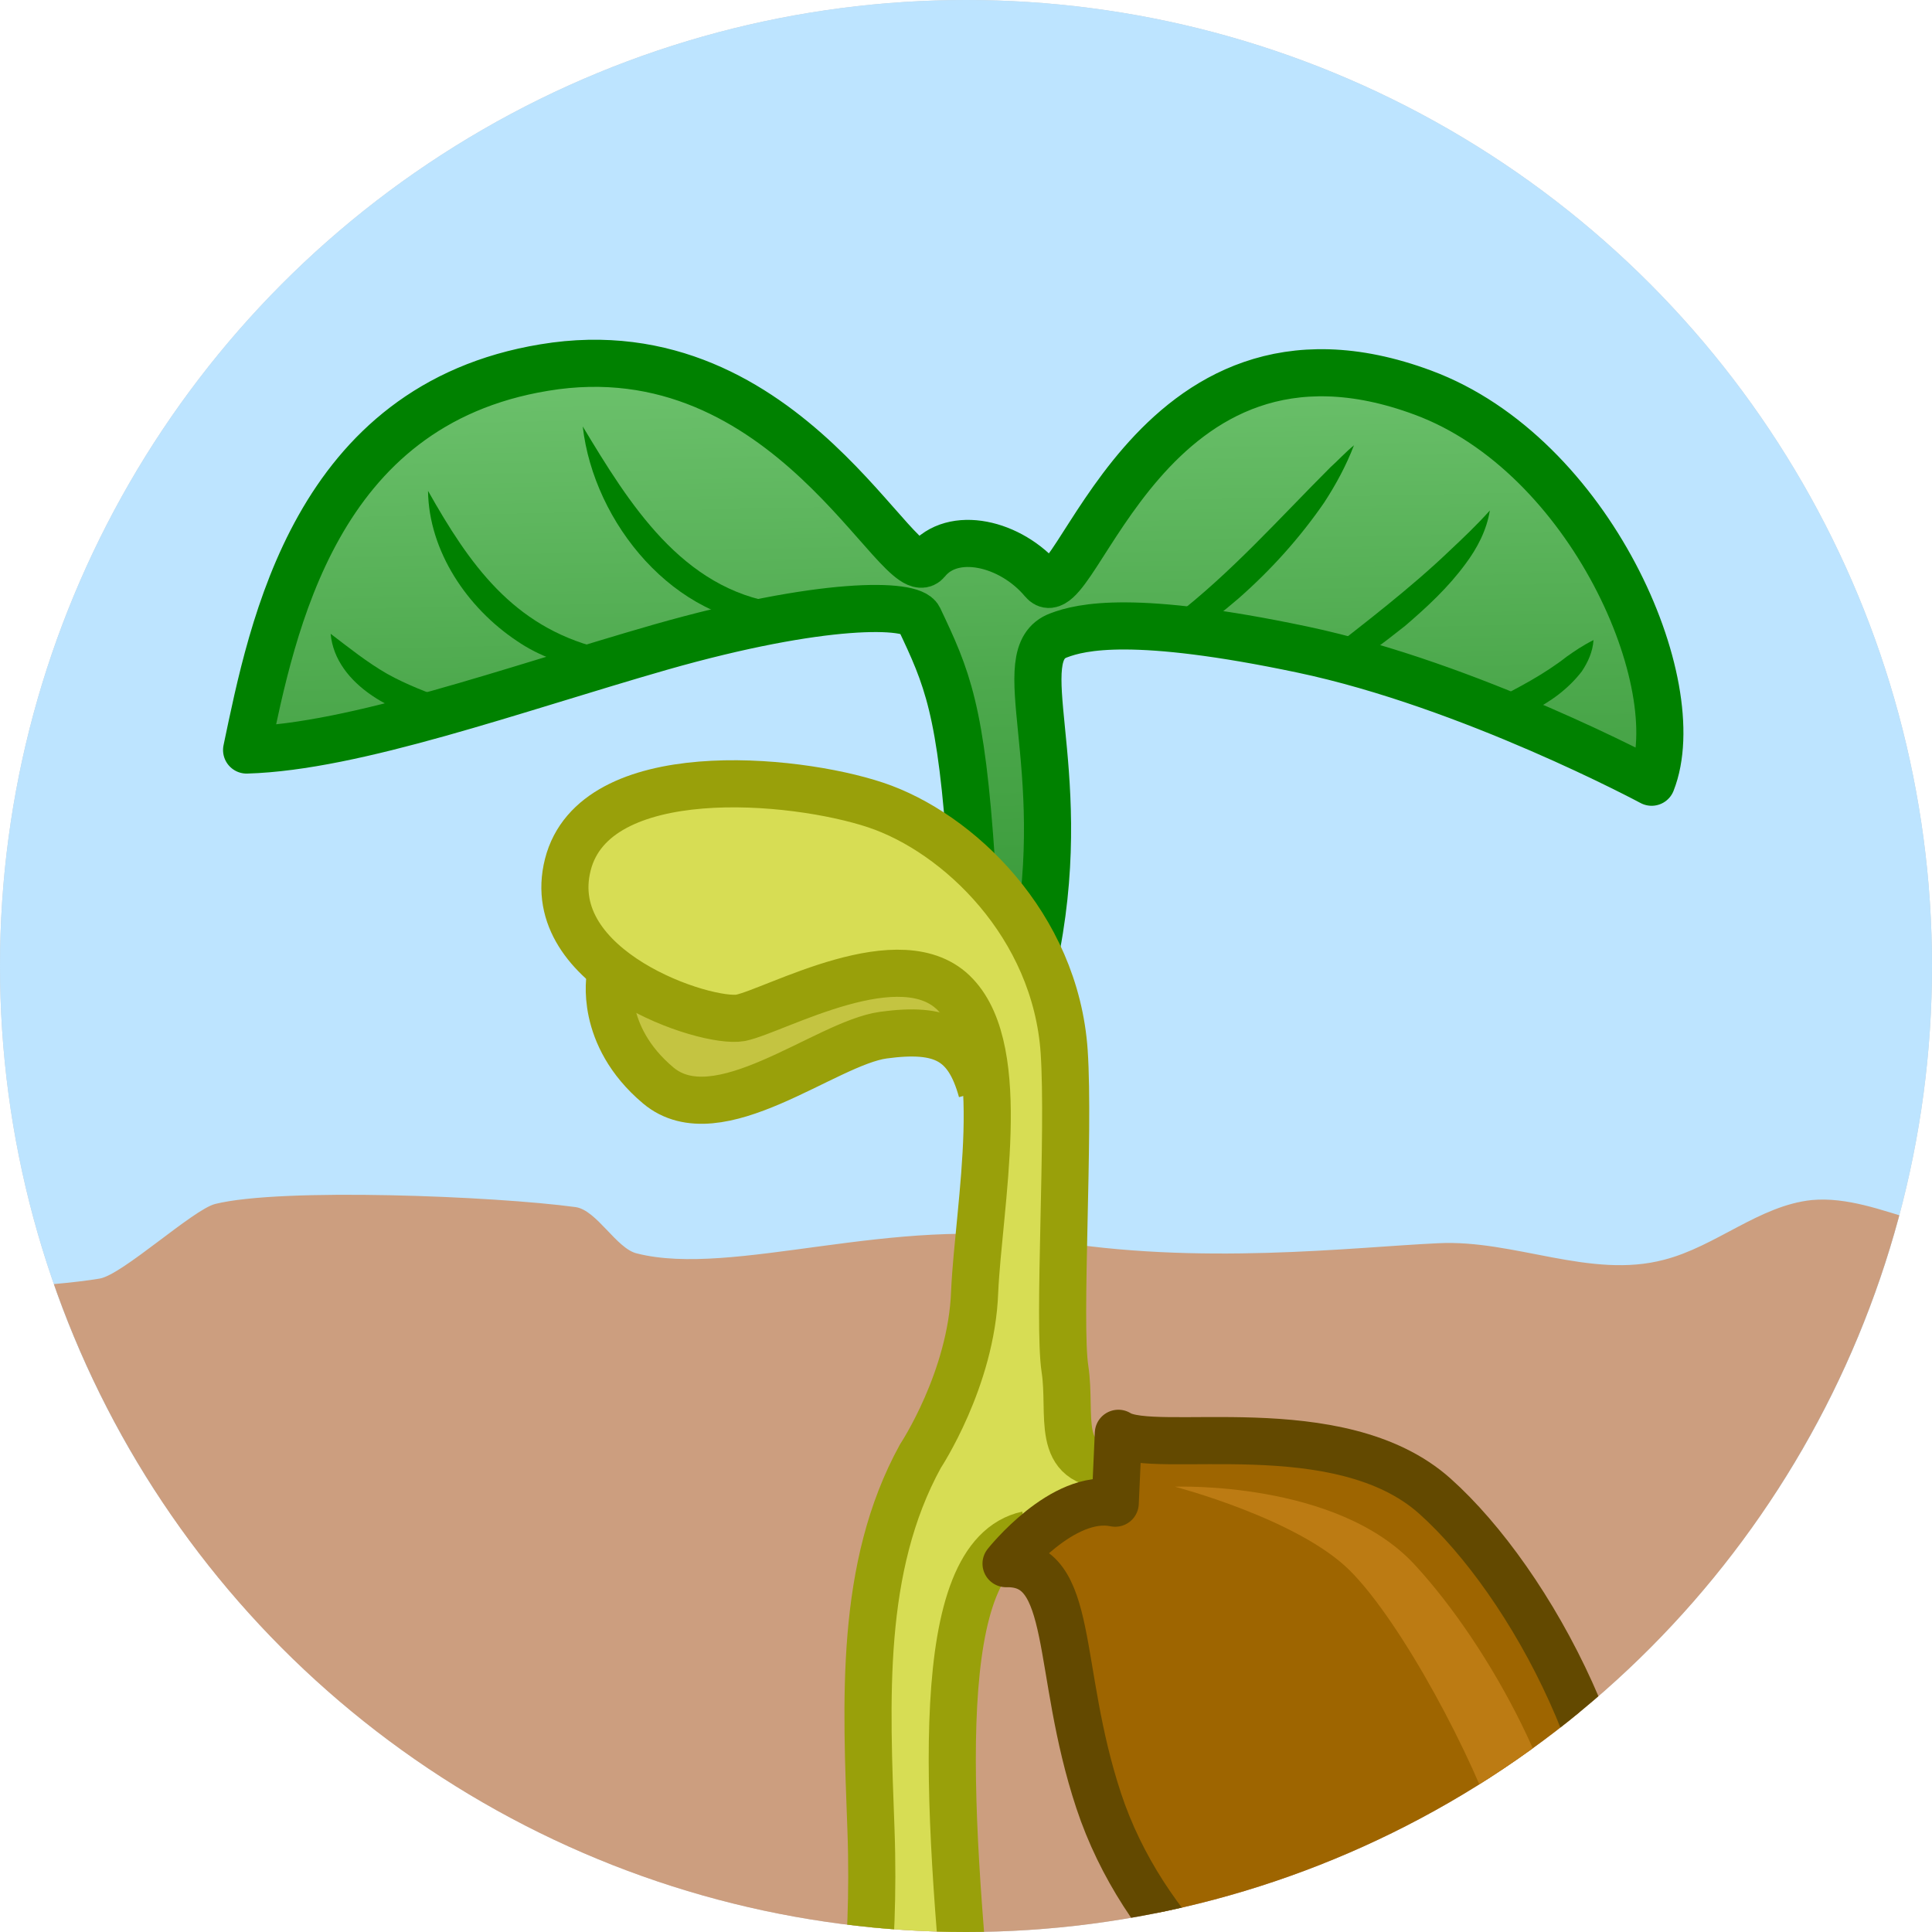
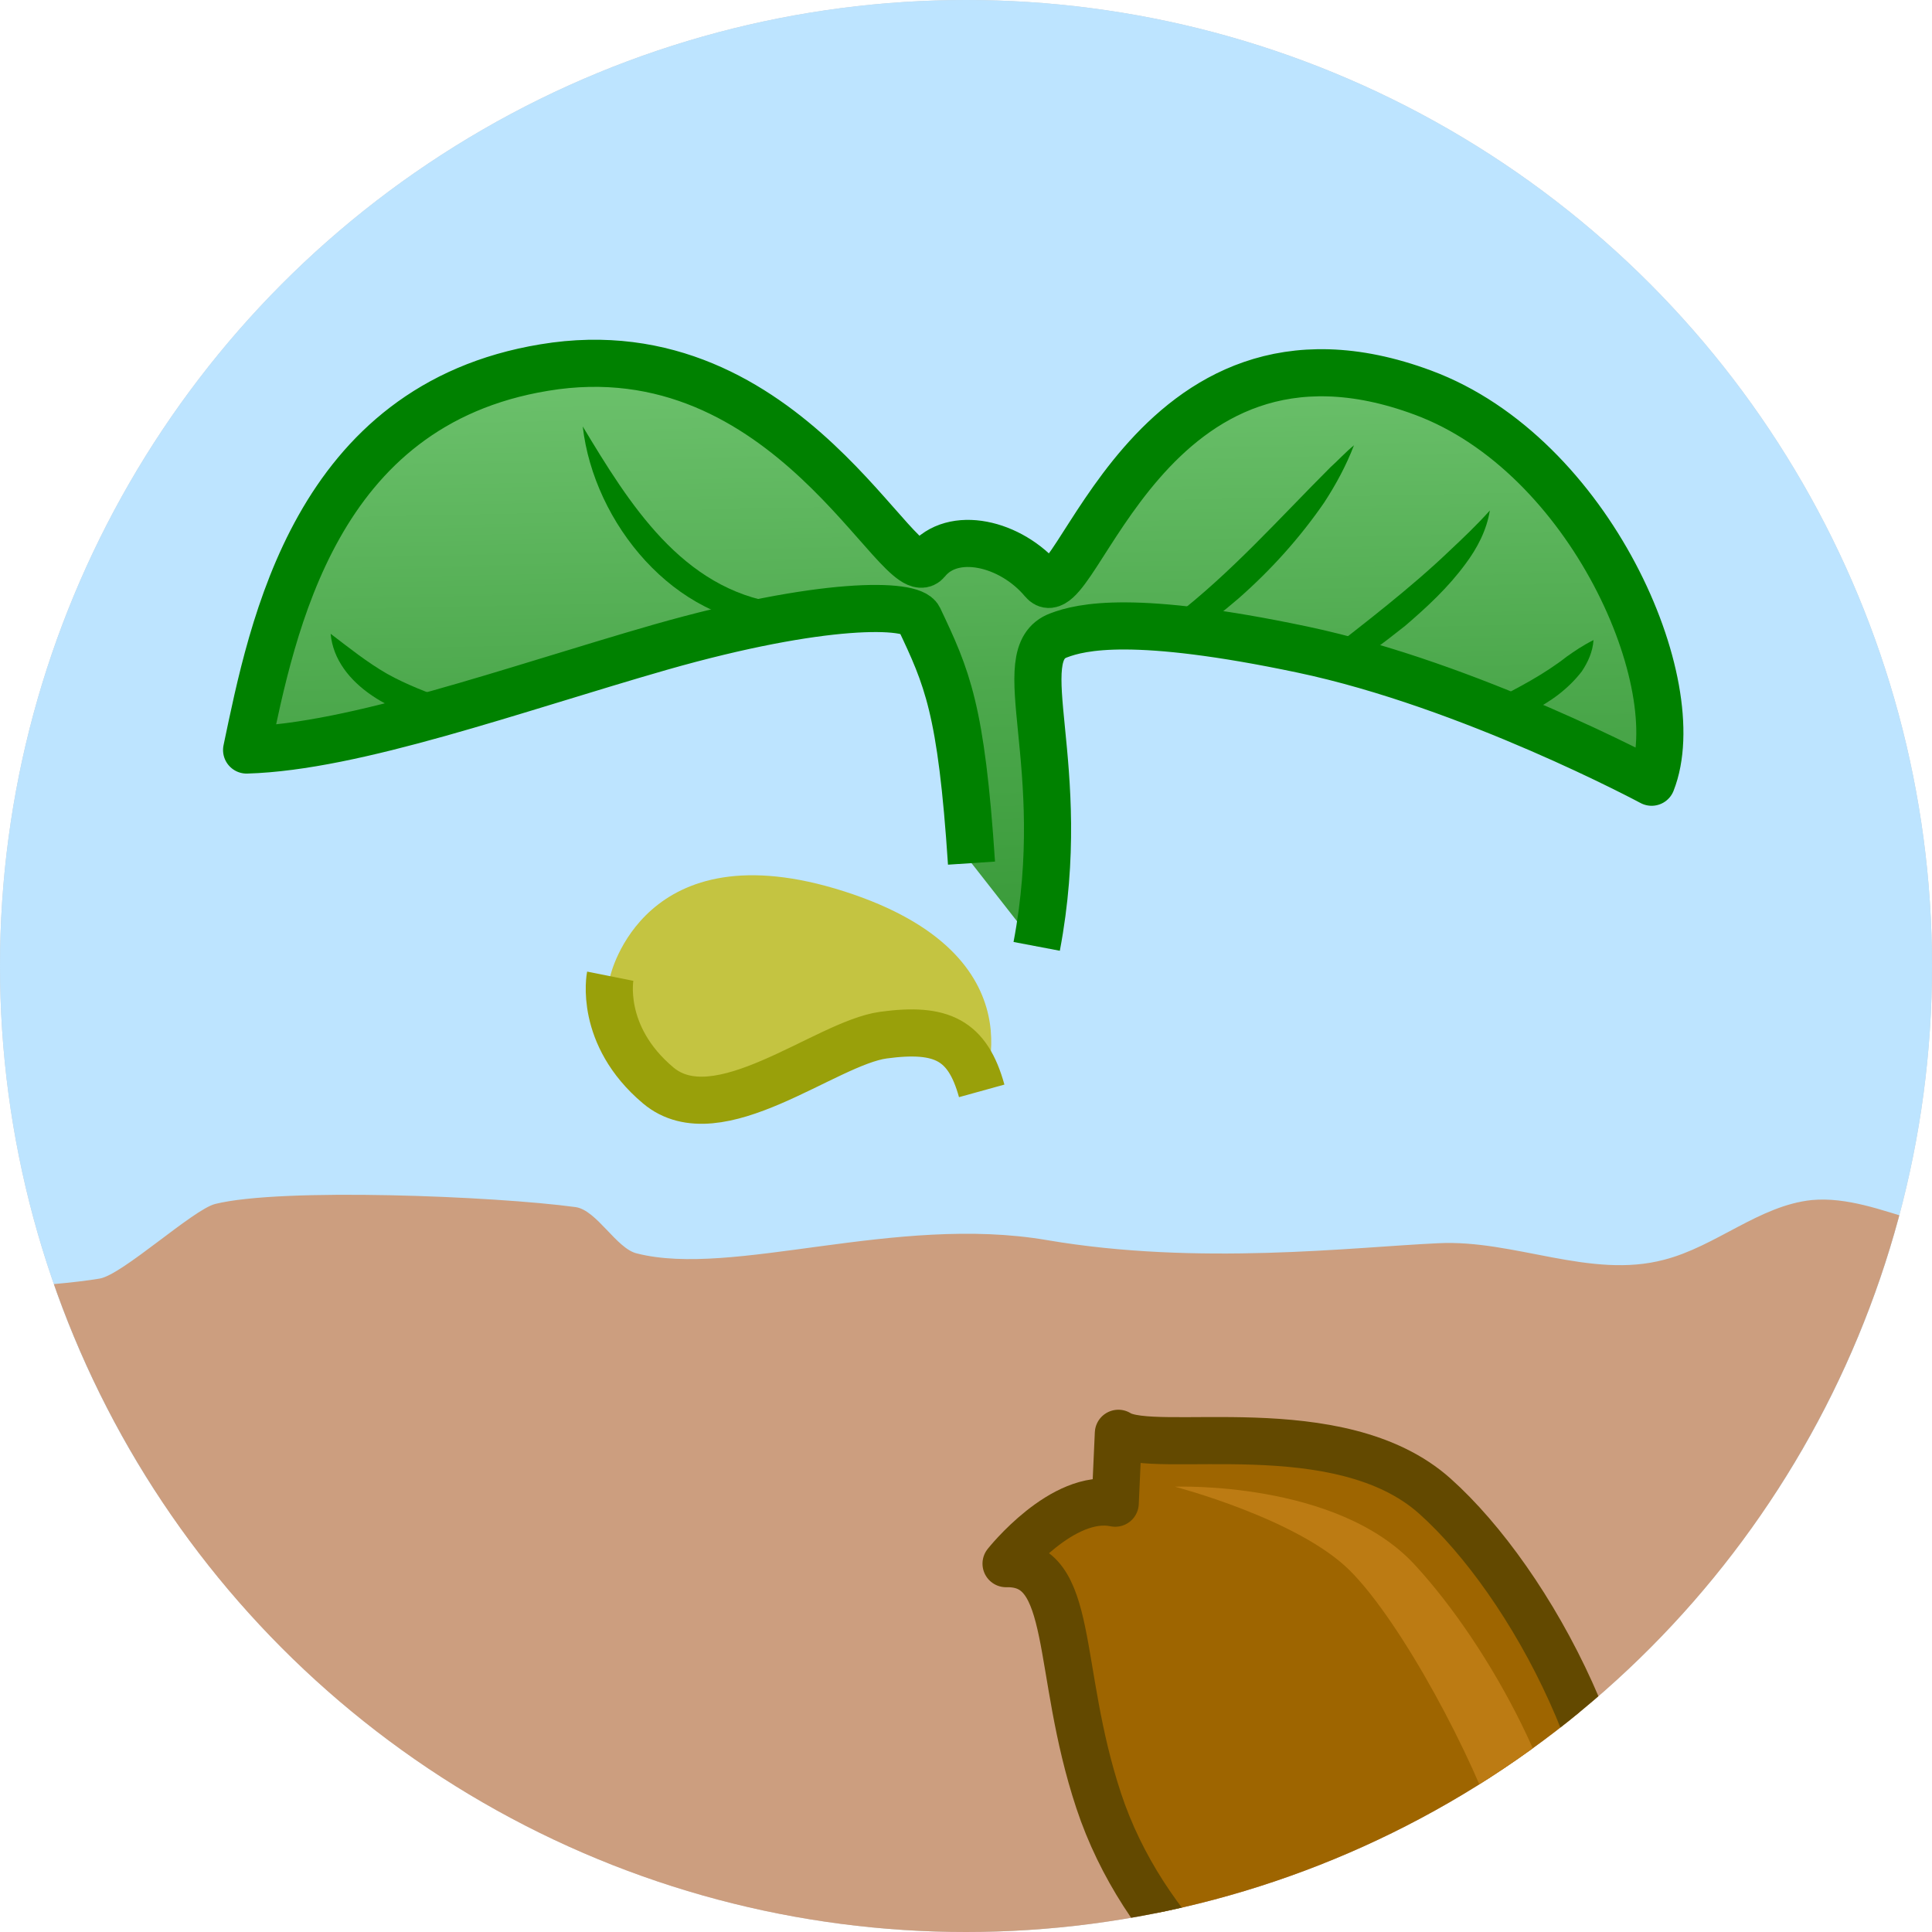
<svg xmlns="http://www.w3.org/2000/svg" xmlns:xlink="http://www.w3.org/1999/xlink" version="1.1" id="Layer_1" x="0px" y="0px" viewBox="0 0 246 246" style="enable-background:new 0 0 246 246;" xml:space="preserve">
  <style type="text/css">
	.st0{fill:#CCCCCC;}
	.st1{clip-path:url(#SVGID_00000054948628347573432140000002976086580770633902_);}
	.st2{fill:#BDE4FF;}
	.st3{fill:#CC9E7F;}
	.st4{fill:url(#SVGID_00000073709127359307327130000002855249647732355762_);}
	.st5{fill:#008100;}
	.st6{fill:none;stroke:#008100;stroke-width:6;stroke-linejoin:round;stroke-miterlimit:10;}
	.st7{fill:#C4C441;}
	.st8{fill:#D7DD54;stroke:#99A00A;stroke-width:6;stroke-linejoin:round;stroke-miterlimit:10;}
	.st9{fill:none;stroke:#99A00A;stroke-width:6;stroke-linejoin:round;stroke-miterlimit:10;}
	.st10{fill:#9E6500;}
	.st11{fill:none;stroke:#634900;stroke-width:6;stroke-linejoin:round;stroke-miterlimit:10;}
	.st12{fill:#BC7B13;}
</style>
  <circle class="st0" cx="123" cy="123" r="123" />
  <g>
    <defs>
      <circle id="SVGID_1_" cx="123" cy="123" r="123" />
    </defs>
    <clipPath id="SVGID_00000037668686650585436510000008081735840514491027_">
      <use xlink:href="#SVGID_1_" style="overflow:visible;" />
    </clipPath>
    <g style="clip-path:url(#SVGID_00000037668686650585436510000008081735840514491027_);">
      <rect x="-19.6" y="-24" class="st2" width="301.9" height="213.9" />
      <path class="st3" d="M280.8,160.3c-3.8,0-7.1,0-10.2-0.1c-8.5-0.3-15.1-1.3-26.6-4.8c-4.4-1.3-8.8-3-13.3-2.6    c-6.7,0.7-12.2,5.9-18.8,7.6c-9.4,2.5-19.1-2.6-28.8-2.1c-10.9,0.5-30.5,2.9-49.8-0.4s-40,4.8-52.2,1.7c-2.6-0.6-5.1-5.5-7.8-5.9    c-10.3-1.4-37.5-2.5-45.9-0.4c-2.8,0.7-11.8,9-14.7,9.5c-6.5,1.1-20.6,1.6-20.6,1.6l-10.7,149.5l317.2,4.1L280.8,160.3z" />
      <g>
        <linearGradient id="SVGID_00000134222465729554448670000010357240787764599437_" gradientUnits="userSpaceOnUse" x1="120.27" y1="41.585" x2="122.561" y2="151.562">
          <stop offset="0" style="stop-color:#70C470" />
          <stop offset="0.412" style="stop-color:#4DA94D" />
          <stop offset="0.776" style="stop-color:#359735" />
          <stop offset="1" style="stop-color:#2C902C" />
        </linearGradient>
        <path style="fill:url(#SVGID_00000134222465729554448670000010357240787764599437_);" d="M132,120.5c4.4-23.2-3.7-37.2,2.8-39.6     c2.9-1.1,9.6-2.7,31,1.8s44.5,16.9,44.5,16.9c4.9-12.4-7.8-41.7-29.1-49.6c-35.2-13.1-44.3,29-48.4,24     c-4.1-4.9-11.5-6.6-14.8-2.5c-3.4,4.1-17.5-29.9-48.7-24.7c-29.2,4.8-34.6,33-37.9,48.7c13.8-0.4,33.9-7.7,52.7-13.1     c20.7-5.9,32-5.6,32.9-3.7c3.6,7.6,5.4,11.5,6.7,31.2" />
        <g>
          <path class="st5" d="M74.2,54.3c5.9,9.8,12.6,20.7,24.9,22.5c0,0-0.3,2.8-0.3,2.8C85.9,79.2,75.6,66.6,74.2,54.3L74.2,54.3z" />
        </g>
        <g>
-           <path class="st5" d="M54.5,62.5c5.3,9.4,10.8,17.2,21.7,20c0,0-0.5,2.8-0.5,2.8c-3.5-0.5-7-1.7-9.9-3.7      C59.5,77.4,54.6,70.2,54.5,62.5L54.5,62.5z" />
-         </g>
+           </g>
        <g>
          <path class="st5" d="M42.1,80.7c2.5,1.9,4.6,3.6,7.2,5.1c2.5,1.4,5.2,2.4,7.9,3.4c0,0-0.6,2.8-0.6,2.8      C50.7,91.3,42.7,87.3,42.1,80.7L42.1,80.7z" />
        </g>
        <g>
          <path class="st5" d="M149.4,78.6c7.3-5.6,13.5-12.6,20-19.1c1-0.9,1.9-1.9,3-2.8c-1,2.6-2.3,5-3.8,7.3      c-3.1,4.5-6.8,8.6-10.9,12.2c-2.1,1.8-4.2,3.5-6.8,4.9C150.9,81.1,149.4,78.6,149.4,78.6L149.4,78.6z" />
        </g>
        <g>
          <path class="st5" d="M168.3,83.6c5.4-4.2,11.4-8.8,16.3-13.5c1.7-1.6,3.4-3.2,5.1-5.1c-0.4,2.5-1.6,4.8-3.1,6.8      c-2.2,3-4.9,5.5-7.7,7.9c-2.9,2.3-5.8,4.5-9,6.3C169.9,86,168.3,83.6,168.3,83.6L168.3,83.6z" />
        </g>
        <g>
          <path class="st5" d="M190.1,89.2c3.2-1.6,6.6-3.4,9.4-5.6c1-0.7,2-1.4,3.4-2.1c-0.1,1.5-0.7,2.8-1.5,4c-1.7,2.2-4,3.9-6.5,5.1      c-1.3,0.6-2.5,1.1-4,1.3L190.1,89.2L190.1,89.2z" />
        </g>
        <path class="st6" d="M132,120.5c4.4-23.2-3.7-37.2,2.8-39.6c2.9-1.1,9.6-2.7,31,1.8s44.5,16.9,44.5,16.9     c4.9-12.4-7.8-41.7-29.1-49.6c-35.2-13.1-44.3,29-48.4,24c-4.1-4.9-11.5-6.6-14.8-2.5c-3.4,4.1-17.5-29.9-48.7-24.7     c-29.2,4.8-34.6,33-37.9,48.7c13.8-0.4,33.9-7.7,52.7-13.1c20.7-5.9,32-5.6,32.9-3.7c3.6,7.6,5.4,11.5,6.7,31.2" />
        <path class="st7" d="M77.7,124.3c0,0-1.5,7.5,6.1,13.9s21.3-5.4,28.7-6.4c7.4-1,10.7,0.6,12.5,7.1c0,0,8.1-17.2-17.5-25.4     S77.7,124.3,77.7,124.3z" />
-         <path class="st8" d="M130.8,195.4c-12.3,2.7-10.3,33.4-7.2,65.1c-1.8,7-14.3,1-14.3,1s2.2-12,1.6-28.5     c-0.6-16.5-1.5-33.4,6.3-47.6c0,0,6.5-9.8,6.9-20.9c0.5-11.1,4.5-30.5-2.4-37.8c-6.8-7.3-23,2-27.4,2.9     c-4.4,0.8-25.4-6.1-22-19.5s28.7-11.1,39.2-7.6c10.5,3.5,22.9,15.3,24,31.4c0.7,10.4-0.8,34.5,0.1,40.4c0.9,5.9-1.4,12.3,6,12.2" />
        <path class="st9" d="M77.7,124.3c0,0-1.5,7.5,6.1,13.9s21.3-5.4,28.7-6.4c7.4-1,10.7,0.6,12.5,7.1" />
        <path class="st10" d="M142.4,182.5c4.5,2.9,28.1-2.9,40.3,8s26.1,36.5,23.6,57.3s-21,23.5-33.7,17.1     c-12.8-6.4-27.1-18.7-32.7-35.6s-2.9-30.4-11.8-30.2c0,0,7.2-9.1,13.9-7.7L142.4,182.5z" />
        <path class="st11" d="M142.4,182.5c4.5,2.9,28.1-2.9,40.3,8s26.1,36.5,23.6,57.3s-21,23.5-33.7,17.1     c-12.8-6.4-27.1-18.7-32.7-35.6s-2.9-30.4-11.8-30.2c0,0,7.2-9.1,13.9-7.7L142.4,182.5z" />
        <path class="st12" d="M149.6,189.3c0,0,20.6-0.8,30.5,9.9s19.8,29.7,19.8,41.2s-1.6,17.3-7.4,17.3s1.6-14-1.6-23.9     s-12.4-27.2-19-33.8S149.6,189.3,149.6,189.3z" />
      </g>
    </g>
  </g>
</svg>